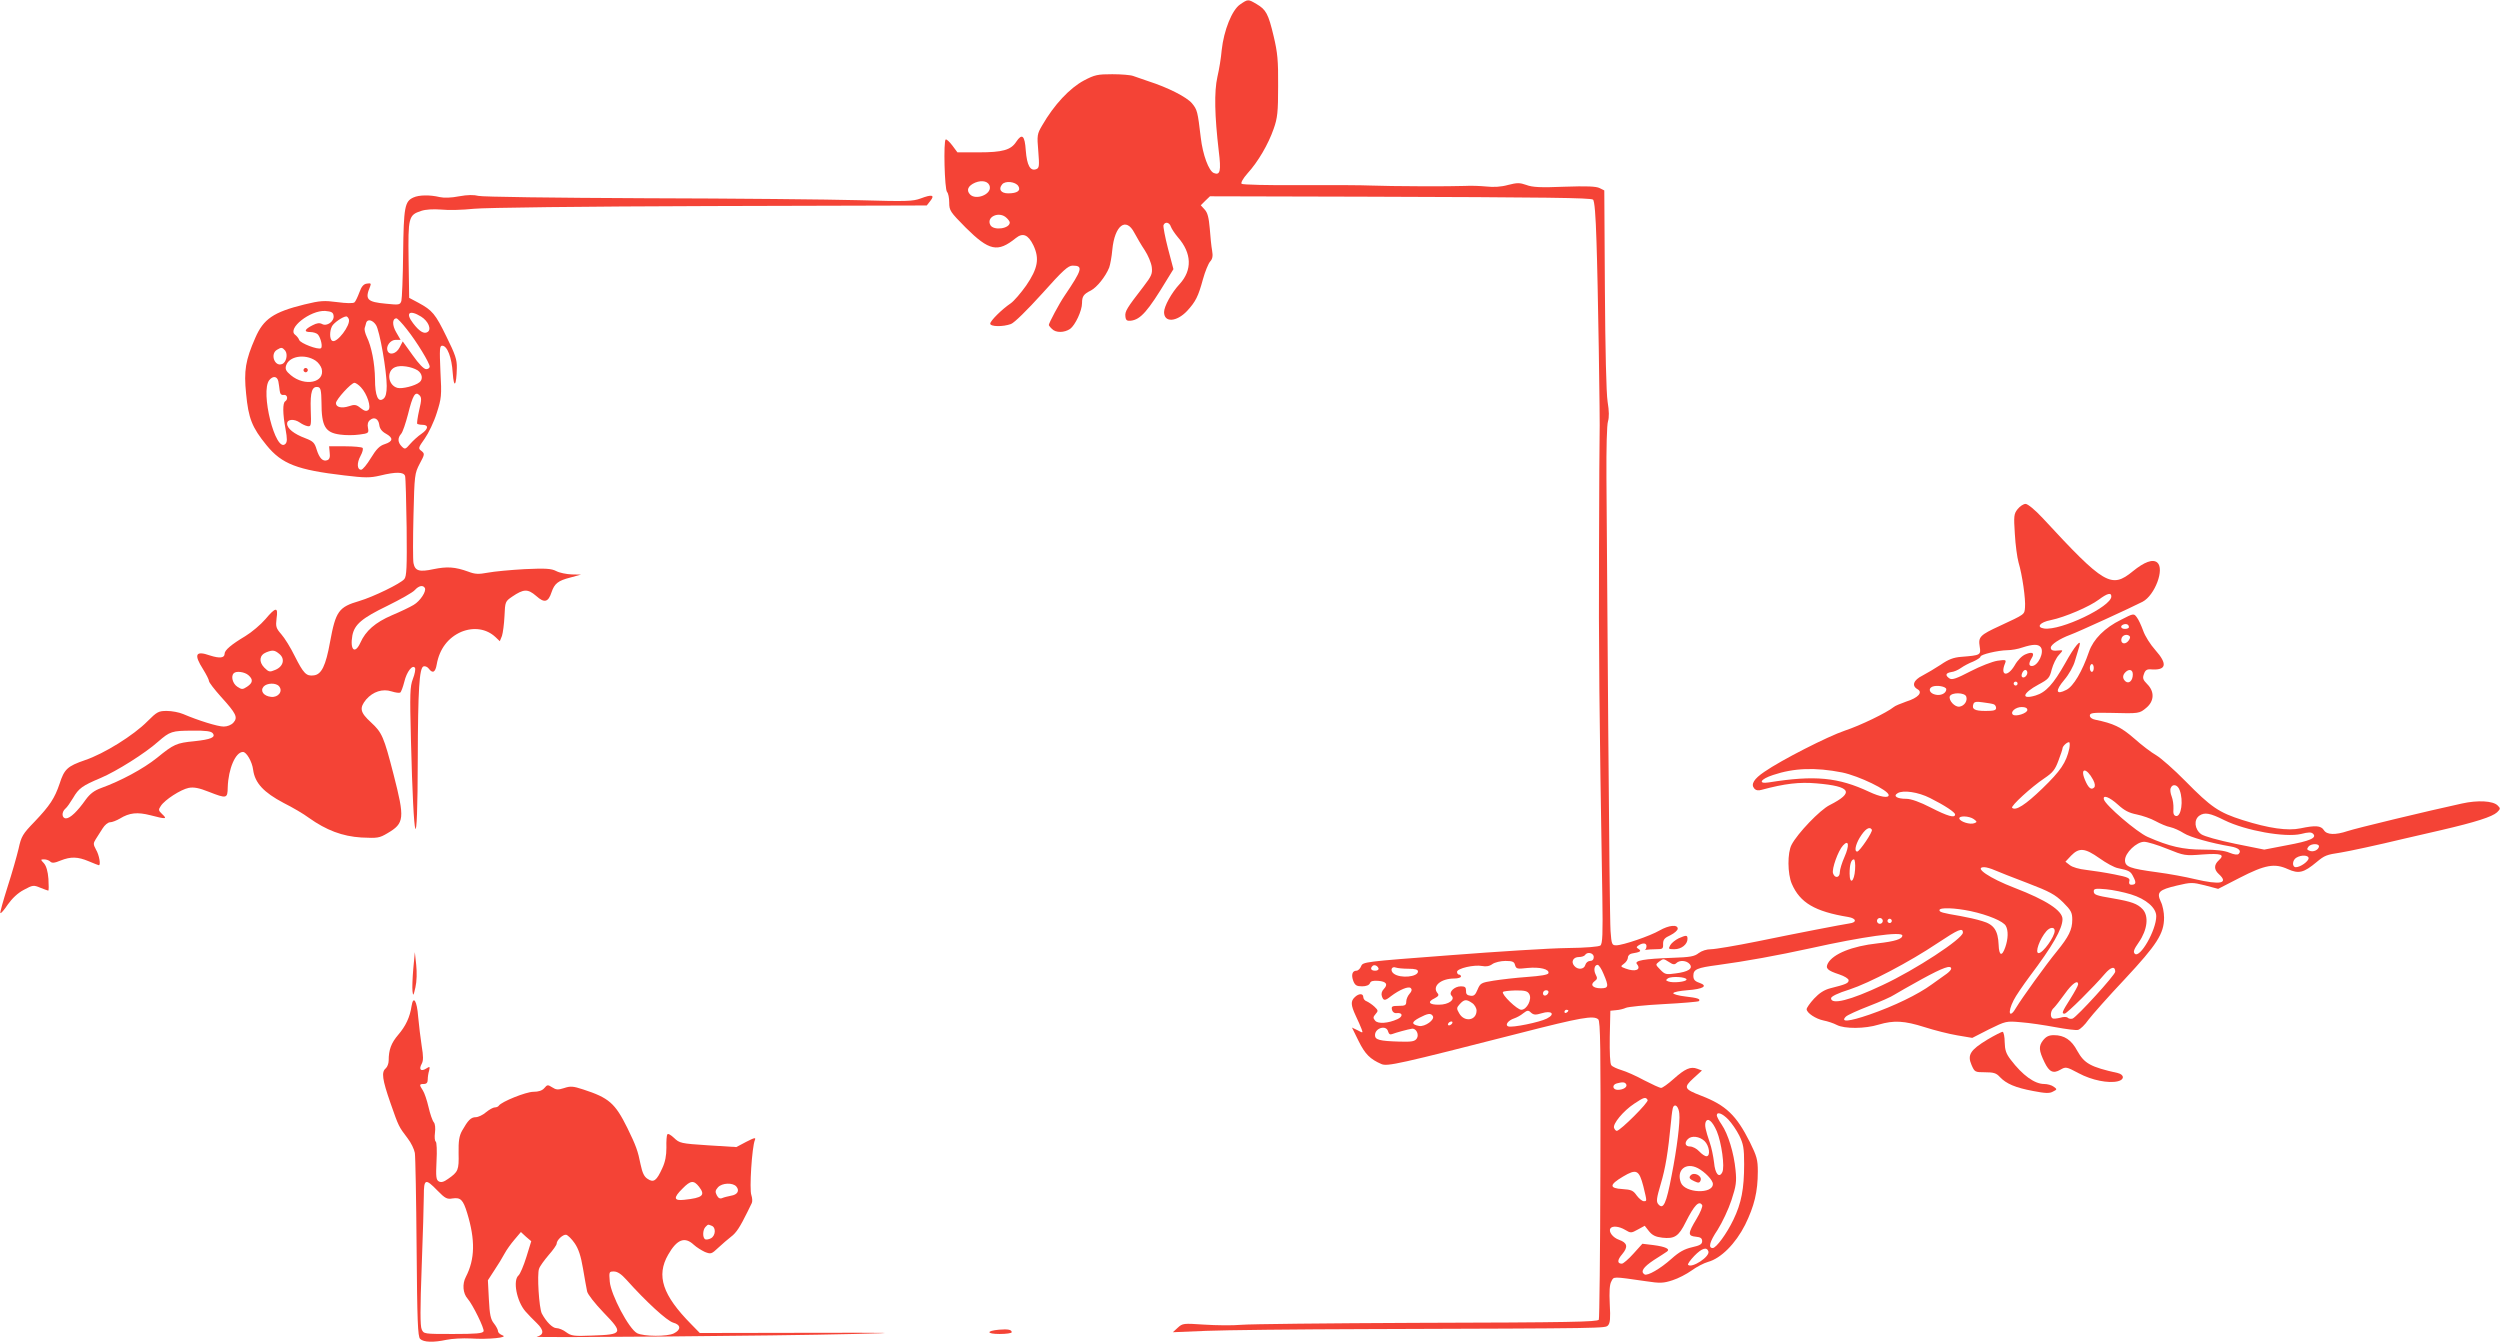
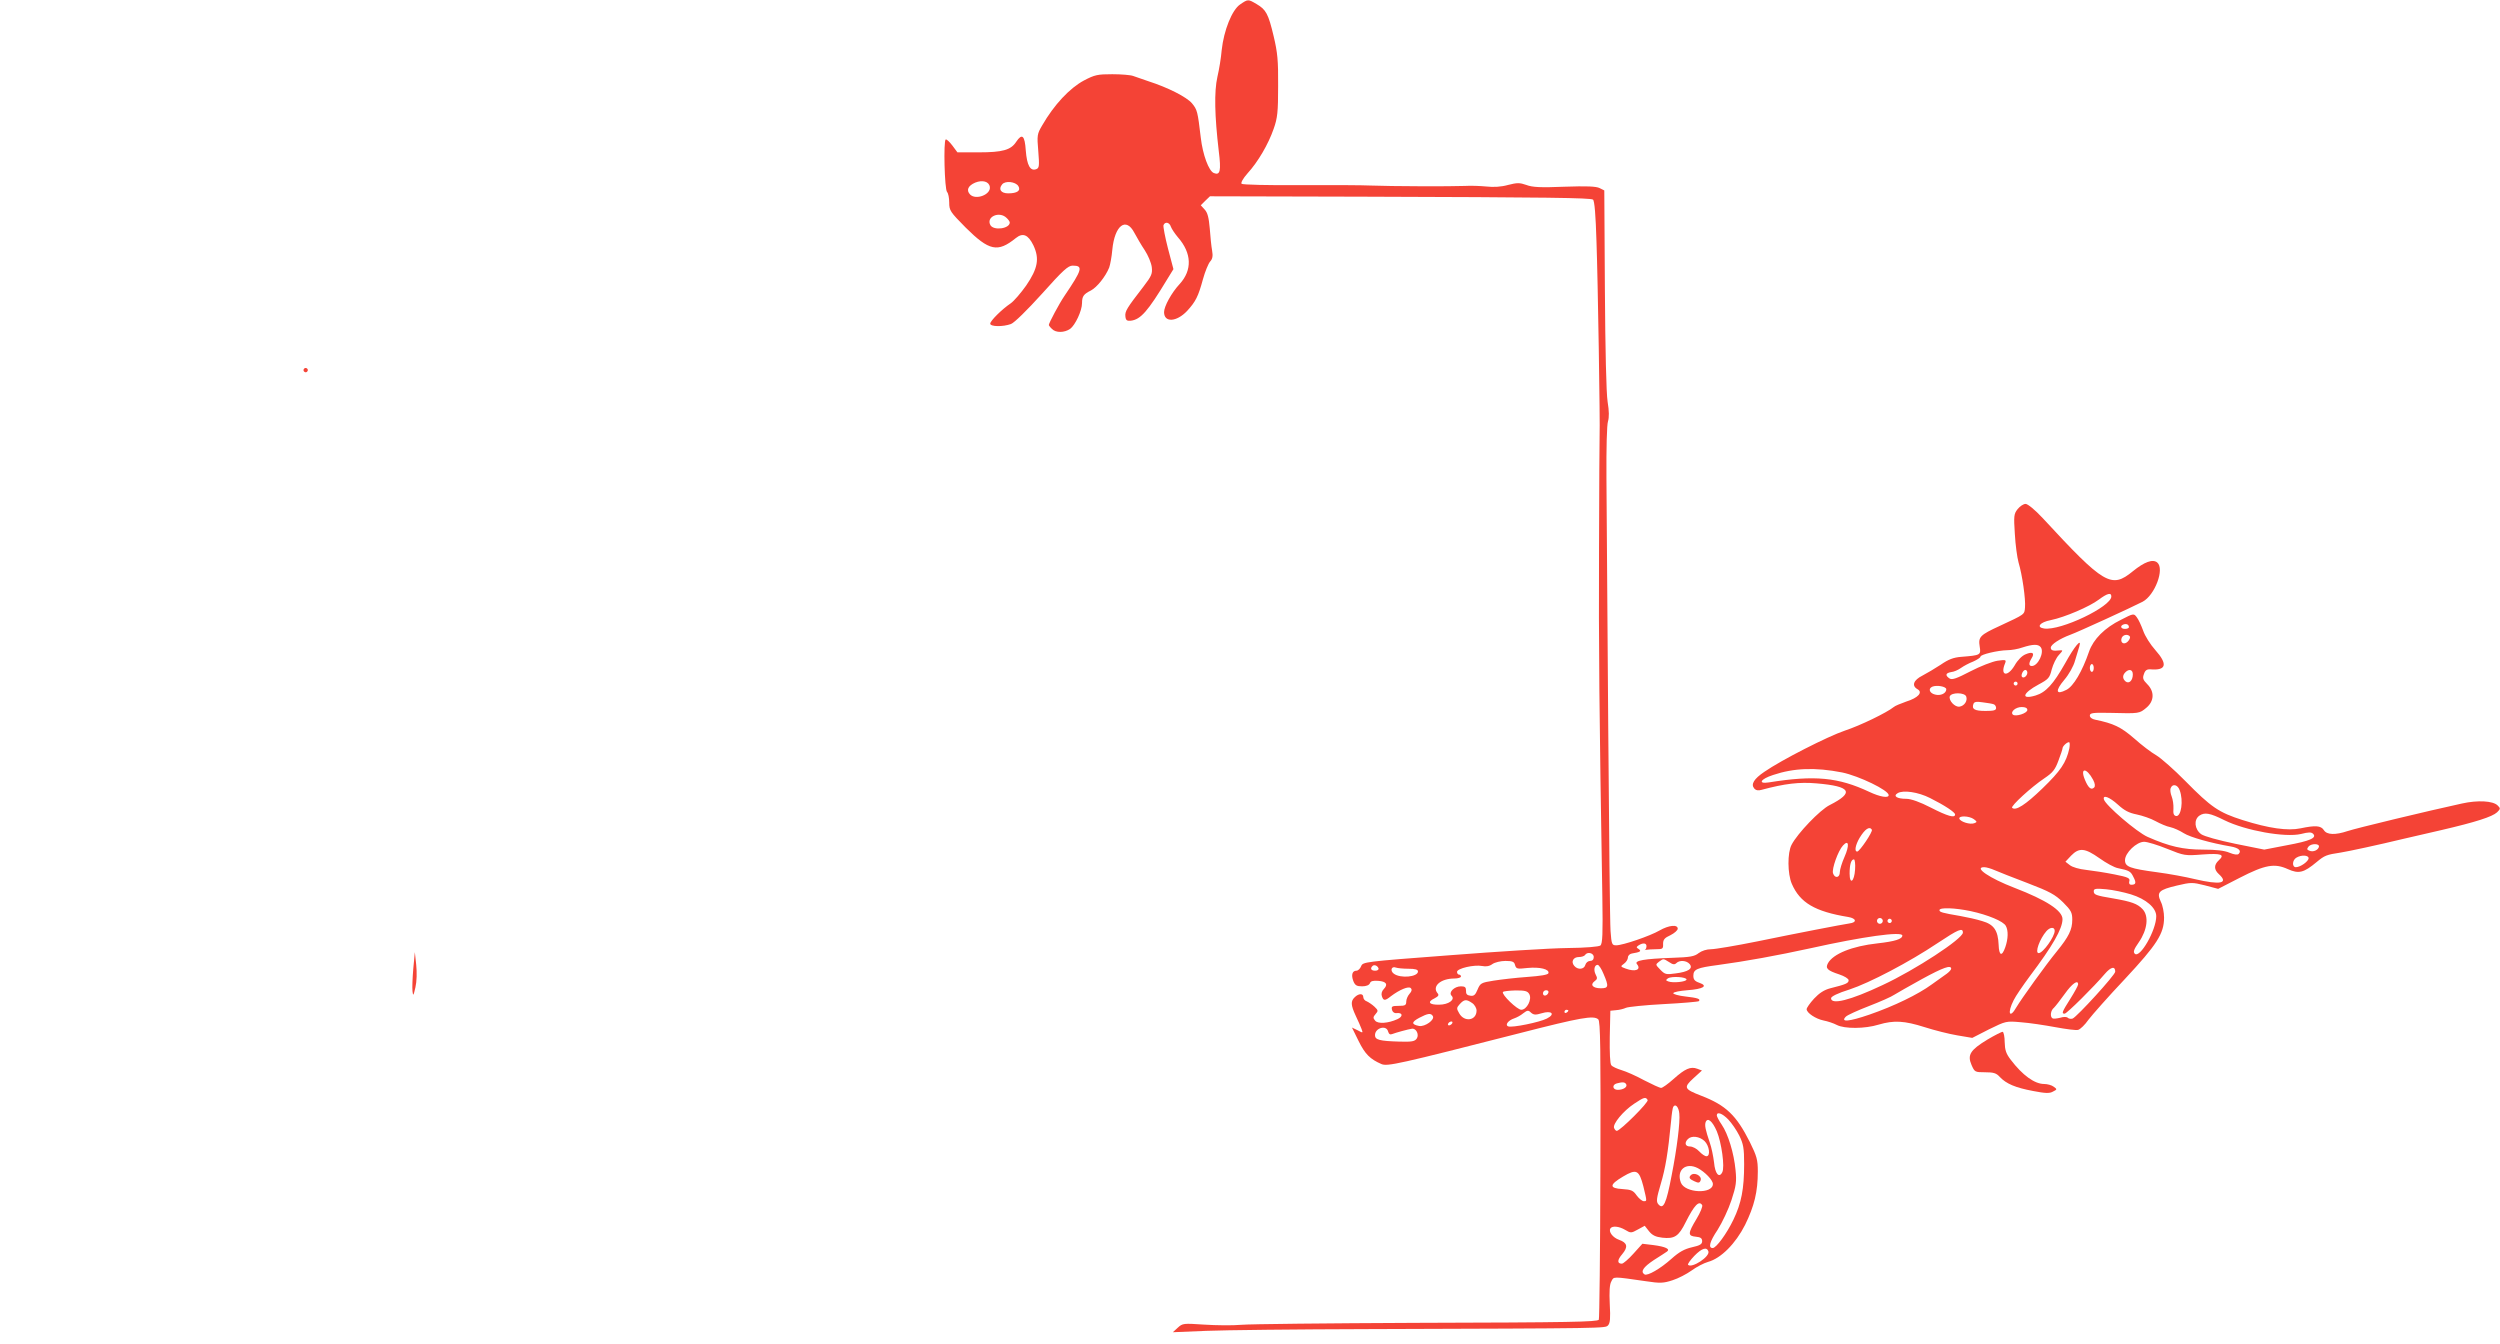
<svg xmlns="http://www.w3.org/2000/svg" version="1.0" width="1280pt" height="688pt" viewBox="0 0 1280 688" preserveAspectRatio="xMidYMid meet">
  <g transform="translate(0,688) scale(0.1,-0.1)" fill="#f44336" stroke="none">
    <path d="M6349 6857 c-41 -28 -83 -132 -94 -234 -3 -38 -13 -99 -22 -137 -17 -76 -14 -199 7 -379 13 -103 7 -126 -25 -113 -26 10 -57 94 -67 181 -16 135 -18 143 -45 176 -27 32 -123 81 -223 113 -30 10 -65 22 -78 27 -13 5 -61 9 -107 9 -75 0 -90 -3 -145 -32 -73 -39 -153 -124 -214 -230 -26 -44 -27 -51 -20 -132 6 -75 5 -86 -10 -92 -31 -12 -48 19 -54 95 -5 78 -19 90 -49 45 -27 -42 -70 -54 -191 -54 l-110 0 -26 35 c-15 20 -30 33 -34 31 -12 -7 -6 -256 7 -269 6 -6 11 -30 11 -54 0 -41 5 -48 84 -128 121 -120 164 -129 257 -54 36 29 63 18 90 -37 32 -68 23 -118 -37 -206 -27 -38 -62 -79 -79 -91 -46 -31 -105 -90 -105 -104 0 -16 65 -17 106 -2 17 6 83 71 159 155 108 121 134 144 157 144 55 0 50 -19 -42 -155 -26 -38 -80 -139 -80 -149 0 -2 7 -12 16 -20 20 -21 63 -20 93 0 26 19 61 93 61 132 0 35 8 46 46 65 30 16 74 70 93 117 5 14 13 55 16 91 12 125 70 170 113 87 13 -24 36 -64 53 -89 17 -26 33 -64 36 -86 4 -34 0 -45 -43 -101 -85 -110 -95 -126 -92 -152 2 -20 8 -24 28 -22 50 6 87 48 186 212 l32 52 -28 106 c-15 58 -25 112 -23 119 8 20 31 15 38 -8 4 -11 20 -35 36 -54 71 -81 74 -168 9 -239 -42 -45 -80 -115 -80 -144 0 -55 64 -51 118 6 44 48 57 74 81 162 11 40 28 81 37 91 12 13 15 28 10 56 -4 21 -9 72 -12 113 -5 56 -11 81 -26 97 l-20 22 23 23 24 23 780 -2 c959 -3 1167 -6 1181 -15 8 -5 14 -80 18 -215 7 -191 19 -941 16 -988 -1 -11 -2 -274 -3 -585 -2 -497 1 -830 17 -1782 3 -190 1 -240 -10 -249 -8 -6 -73 -12 -171 -13 -87 -1 -358 -18 -602 -37 -438 -33 -443 -34 -452 -56 -5 -13 -16 -23 -24 -23 -21 0 -28 -21 -16 -53 9 -22 17 -27 45 -27 21 0 36 6 40 16 4 11 16 14 43 12 41 -3 51 -18 28 -42 -10 -10 -14 -24 -10 -36 8 -25 16 -25 46 -1 45 34 91 53 102 42 7 -7 6 -16 -6 -29 -9 -10 -17 -28 -17 -40 0 -19 -6 -22 -39 -22 -34 0 -38 -3 -34 -20 3 -12 13 -19 25 -17 31 3 32 -18 3 -31 -48 -22 -100 -25 -114 -8 -12 14 -11 19 2 34 14 16 14 19 -6 38 -12 11 -30 23 -39 27 -10 3 -18 13 -18 22 0 20 -24 19 -44 -1 -21 -20 -20 -40 5 -94 12 -25 25 -55 30 -68 8 -22 8 -22 -20 -7 l-29 14 34 -69 c33 -67 59 -93 117 -118 30 -13 89 0 707 158 316 81 379 92 403 71 11 -9 13 -147 11 -772 -1 -418 -5 -763 -8 -766 -11 -11 -137 -14 -941 -16 -445 -2 -846 -6 -890 -10 -44 -4 -129 -3 -190 1 -106 7 -110 7 -135 -16 l-25 -23 170 7 c94 4 467 8 830 9 1235 4 1212 4 1228 19 11 12 13 35 9 109 -3 63 -1 101 8 116 13 26 4 26 178 1 72 -11 89 -10 135 5 29 9 73 32 98 50 26 19 63 38 84 44 66 18 141 93 190 190 47 96 65 169 65 273 0 60 -5 78 -41 151 -69 137 -122 188 -249 237 -88 34 -91 42 -40 89 l44 40 -24 9 c-34 13 -63 0 -122 -53 -28 -25 -56 -45 -63 -45 -8 0 -46 18 -87 39 -40 22 -92 45 -116 52 -23 7 -47 18 -52 25 -7 7 -9 65 -8 145 l3 134 30 3 c17 1 39 7 50 12 11 5 98 14 193 19 96 5 176 12 180 15 11 11 -6 17 -69 24 -35 4 -63 12 -62 17 2 6 34 12 72 15 82 6 108 22 62 38 -24 8 -31 17 -31 36 0 33 18 41 125 55 141 19 306 49 475 86 265 59 470 88 470 65 0 -18 -38 -30 -127 -40 -130 -14 -228 -54 -254 -102 -14 -26 -3 -37 58 -57 27 -9 48 -22 48 -30 0 -15 -14 -21 -94 -41 -31 -8 -57 -25 -83 -53 -21 -23 -38 -47 -38 -54 0 -19 47 -50 87 -58 21 -4 51 -14 68 -23 39 -20 143 -20 214 2 78 23 131 20 235 -13 50 -16 125 -35 167 -42 l77 -13 86 44 c86 42 87 43 164 36 42 -3 121 -15 175 -25 54 -10 106 -17 117 -14 11 3 35 26 53 52 19 25 102 119 186 208 165 177 201 233 201 315 0 26 -7 63 -17 82 -22 48 -10 60 83 82 72 17 79 17 143 1 l68 -18 109 56 c132 68 180 76 248 45 56 -25 81 -19 148 37 40 33 49 37 123 48 38 6 192 39 320 70 33 8 121 28 195 45 176 41 260 68 285 91 18 18 18 20 3 35 -24 24 -102 28 -183 10 -175 -38 -544 -127 -585 -141 -63 -21 -107 -20 -122 5 -15 23 -43 25 -119 9 -66 -14 -163 0 -296 42 -123 39 -162 66 -293 199 -58 59 -125 118 -150 133 -25 14 -76 53 -114 87 -67 58 -105 76 -198 95 -17 3 -28 12 -28 21 0 14 15 16 108 14 146 -4 146 -3 181 26 41 34 43 83 5 121 -22 22 -25 31 -17 52 6 19 15 25 33 24 82 -7 90 26 25 99 -25 28 -53 72 -62 99 -10 27 -24 58 -33 69 -15 20 -16 20 -80 -13 -84 -41 -142 -100 -164 -163 -35 -102 -80 -178 -116 -196 -54 -28 -59 -6 -11 51 24 28 48 71 55 98 8 26 18 59 22 73 14 47 -24 2 -73 -87 -60 -106 -98 -148 -151 -164 -77 -23 -67 12 15 56 52 28 57 34 68 78 7 26 23 59 36 73 22 24 23 26 4 24 -34 -4 -45 0 -45 14 0 16 46 46 100 66 39 14 314 140 370 169 63 33 114 169 75 201 -23 19 -66 3 -125 -45 -110 -90 -146 -69 -462 273 -39 42 -76 72 -87 72 -11 0 -29 -12 -41 -27 -19 -24 -20 -35 -14 -127 3 -56 12 -121 19 -146 19 -63 37 -189 33 -230 -3 -37 1 -34 -130 -95 -100 -46 -110 -56 -102 -105 7 -44 5 -45 -94 -53 -40 -3 -66 -13 -105 -40 -29 -19 -71 -44 -94 -56 -46 -23 -57 -52 -25 -70 28 -16 3 -44 -58 -63 -28 -10 -58 -22 -64 -28 -36 -29 -172 -95 -251 -121 -86 -29 -324 -150 -412 -211 -53 -36 -69 -63 -52 -84 9 -11 21 -13 38 -8 119 32 194 41 283 33 175 -15 194 -46 66 -111 -49 -24 -165 -145 -195 -203 -22 -41 -21 -149 1 -200 42 -97 118 -142 289 -170 42 -7 46 -28 6 -33 -40 -6 -263 -49 -472 -92 -109 -22 -216 -40 -236 -40 -23 0 -48 -8 -64 -20 -21 -17 -44 -21 -134 -24 -144 -5 -197 -14 -182 -32 24 -29 -8 -42 -58 -23 -27 10 -27 11 -8 25 11 8 20 22 20 32 0 9 9 18 20 20 43 7 51 12 35 23 -13 8 -13 10 0 19 22 14 40 12 40 -4 0 -8 -3 -16 -7 -19 -5 -2 -2 -2 5 0 8 1 30 3 51 3 34 0 37 2 36 27 0 22 7 31 38 45 20 10 37 25 37 33 0 23 -46 18 -93 -9 -48 -28 -188 -76 -222 -76 -22 0 -24 5 -29 73 -3 39 -8 517 -12 1062 -4 545 -8 1109 -9 1255 -1 156 2 276 8 293 6 20 6 52 -2 100 -7 45 -12 266 -14 577 l-3 505 -24 12 c-18 9 -66 11 -180 7 -121 -5 -164 -3 -195 9 -34 12 -47 12 -94 0 -35 -10 -75 -12 -110 -8 -31 3 -81 5 -111 3 -71 -3 -383 -2 -480 2 -41 2 -205 3 -365 2 -159 -1 -293 2 -298 7 -5 5 7 27 30 53 54 59 107 150 134 228 20 56 23 87 23 220 1 130 -3 171 -23 255 -27 114 -39 136 -87 164 -44 26 -44 26 -85 -2z m-1281 -934 c6 -39 -71 -69 -101 -39 -21 22 -11 45 26 61 37 15 71 6 75 -22z m146 4 c14 -23 -6 -37 -52 -37 -37 0 -52 21 -31 46 16 20 69 14 83 -9z m-60 -163 c9 -8 16 -19 16 -23 0 -32 -82 -43 -99 -14 -24 43 46 74 83 37z m5656 -1938 c0 -52 -259 -176 -344 -164 -42 6 -23 32 34 43 73 15 198 69 246 105 43 32 64 38 64 16z m90 -157 c0 -5 -9 -9 -20 -9 -22 0 -27 16 -7 23 15 5 27 -1 27 -14z m5 -48 c3 -5 -2 -17 -11 -26 -19 -19 -40 -6 -31 19 7 17 32 21 42 7z m-457 -54 c21 -25 -13 -97 -45 -97 -16 0 -17 14 -1 40 17 27 4 35 -31 20 -18 -7 -41 -30 -56 -57 -37 -62 -76 -53 -49 11 7 18 4 19 -39 13 -26 -4 -88 -28 -138 -54 -71 -37 -94 -45 -107 -37 -24 16 -21 28 8 33 14 1 36 11 50 21 14 10 42 25 63 33 20 9 37 20 37 25 0 11 88 32 138 33 20 0 55 6 77 14 53 17 80 18 93 2z m272 -107 c0 -11 -4 -20 -10 -20 -5 0 -10 9 -10 20 0 11 5 20 10 20 6 0 10 -9 10 -20z m-340 -24 c0 -16 -18 -31 -27 -22 -8 8 5 36 17 36 5 0 10 -6 10 -14z m540 -9 c0 -31 -19 -50 -37 -36 -16 14 -17 31 -1 47 19 19 38 14 38 -11z m-590 -47 c0 -5 -4 -10 -10 -10 -5 0 -10 5 -10 10 0 6 5 10 10 10 6 0 10 -4 10 -10z m-365 -29 c0 -21 -29 -35 -58 -27 -28 7 -36 30 -14 40 23 10 72 1 72 -13z m102 -37 c8 -22 -9 -48 -34 -52 -24 -4 -57 32 -50 53 9 21 76 20 84 -1z m141 -40 c6 -2 12 -10 12 -19 0 -12 -12 -15 -54 -15 -56 0 -72 9 -62 36 4 11 16 13 48 8 24 -3 49 -7 56 -10z m172 -29 c0 -17 -60 -36 -74 -24 -15 14 14 39 45 39 19 0 29 -5 29 -15z m215 -197 c-16 -73 -45 -115 -138 -205 -87 -84 -137 -116 -155 -99 -8 9 99 107 165 151 43 29 55 44 72 90 12 31 21 59 21 63 0 11 22 32 33 32 5 0 5 -14 2 -32z m-1163 -123 c86 -18 238 -91 238 -116 0 -17 -45 -9 -100 17 -158 74 -278 86 -514 48 -57 -9 -43 17 22 38 107 36 216 40 354 13z m1285 -38 c10 -19 11 -33 5 -39 -15 -15 -30 -2 -47 39 -27 64 8 64 42 0z m443 -53 c20 -53 8 -137 -19 -132 -12 3 -15 13 -13 38 1 19 -3 47 -9 62 -6 15 -9 34 -5 43 9 24 36 18 46 -11z m-1278 -40 c76 -38 128 -73 128 -84 0 -20 -38 -9 -124 35 -56 29 -102 45 -125 45 -49 0 -70 14 -45 29 28 17 105 6 166 -25z m962 -34 c33 -30 56 -42 96 -50 29 -6 73 -21 96 -34 24 -13 58 -28 76 -31 18 -4 49 -18 69 -31 33 -21 141 -51 241 -68 40 -7 56 -22 40 -38 -6 -6 -22 -4 -47 6 -25 11 -69 16 -135 16 -103 0 -173 16 -284 65 -55 24 -217 163 -224 192 -7 26 29 12 72 -27z m546 -80 c108 -53 310 -89 391 -70 39 10 53 10 62 1 21 -21 -16 -37 -136 -59 l-114 -22 -149 30 c-86 18 -159 38 -174 49 -34 25 -39 74 -9 95 27 18 53 14 129 -24z m-1284 6 c17 -13 18 -15 2 -21 -21 -8 -70 7 -76 23 -5 17 50 15 74 -2z m-522 -54 c6 -10 -63 -112 -75 -112 -16 0 -9 34 12 70 28 46 51 61 63 42z m-140 -139 c-13 -29 -24 -65 -24 -78 0 -30 -26 -34 -35 -6 -7 22 26 115 51 142 30 33 34 1 8 -58z m1652 41 c87 -35 91 -36 180 -29 98 7 117 0 84 -30 -25 -23 -25 -47 0 -70 53 -48 9 -57 -123 -26 -45 11 -131 27 -192 35 -141 19 -165 28 -165 62 0 37 59 94 98 94 16 0 69 -16 118 -36z m777 11 c-3 -17 -29 -29 -48 -21 -14 5 -15 9 -5 22 14 16 56 16 53 -1z m-1124 -59 c35 -25 77 -48 95 -51 58 -12 65 -16 79 -45 16 -30 13 -40 -11 -40 -9 0 -13 7 -10 18 5 16 -6 21 -76 35 -45 9 -109 19 -144 23 -37 4 -72 14 -85 25 l-22 17 29 31 c41 42 70 40 145 -13z m1071 0 c0 -16 -42 -46 -65 -46 -21 0 -19 37 3 49 25 15 62 13 62 -3z m-2322 -58 c-4 -63 -28 -80 -28 -20 0 46 8 72 22 72 5 0 8 -23 6 -52z m714 -3 c18 -8 94 -38 168 -66 115 -44 142 -59 183 -99 41 -41 47 -52 47 -89 0 -51 -18 -87 -79 -162 -56 -68 -180 -241 -207 -286 -35 -62 -48 -30 -14 36 10 21 48 76 82 122 117 155 168 244 168 293 0 44 -84 98 -245 160 -128 49 -212 106 -156 106 11 0 35 -7 53 -15z m698 -124 c78 -24 130 -69 130 -112 0 -72 -84 -218 -110 -192 -9 9 -5 22 21 59 44 64 52 134 19 169 -26 28 -58 39 -150 55 -90 15 -100 19 -100 37 0 13 10 15 63 10 34 -3 91 -15 127 -26z m-820 -86 c88 -19 168 -52 180 -76 13 -23 12 -66 -3 -109 -17 -49 -32 -44 -34 12 -3 74 -24 105 -84 122 -28 9 -78 20 -112 26 -94 16 -107 20 -107 30 0 15 79 12 160 -5z m-450 -50 c0 -8 -7 -15 -15 -15 -8 0 -15 7 -15 15 0 8 7 15 15 15 8 0 15 -7 15 -15z m44 -6 c-3 -5 -10 -7 -15 -3 -5 3 -7 10 -3 15 3 5 10 7 15 3 5 -3 7 -10 3 -15z m836 -45 c0 -30 -60 -114 -82 -114 -21 0 5 73 40 113 19 21 42 22 42 1z m-470 -9 c0 -31 -244 -191 -412 -269 -165 -78 -263 -102 -263 -67 0 9 34 26 95 45 101 33 307 141 450 237 107 71 130 81 130 54z m-1890 -125 c0 -13 -7 -20 -19 -20 -10 0 -21 -9 -24 -20 -6 -24 -39 -27 -57 -5 -18 21 -5 45 24 45 14 0 28 5 31 10 12 19 45 11 45 -10z m386 -26 c19 -13 28 -14 37 -5 16 16 52 14 68 -5 19 -23 -7 -40 -73 -48 -47 -7 -54 -5 -77 19 -25 26 -26 26 -7 41 24 17 21 17 52 -2z m-789 -15 c6 -20 11 -21 64 -15 63 6 113 -6 107 -27 -3 -8 -40 -14 -109 -19 -57 -4 -134 -13 -172 -19 -64 -10 -68 -13 -82 -46 -11 -27 -19 -34 -37 -31 -17 2 -23 9 -22 26 0 17 -5 22 -26 22 -34 0 -65 -31 -48 -48 20 -20 -15 -46 -64 -46 -51 -1 -62 14 -24 32 21 11 25 17 16 27 -29 35 16 75 86 75 19 0 34 5 34 10 0 6 -4 10 -10 10 -5 0 -10 6 -10 14 0 18 88 38 129 30 19 -4 38 -1 52 10 13 9 43 16 67 16 36 0 45 -4 49 -21z m-699 -17 c2 -7 -6 -12 -17 -12 -21 0 -27 11 -14 24 9 9 26 2 31 -12z m1152 -28 c28 -65 26 -74 -14 -74 -41 0 -56 18 -32 36 14 10 16 16 6 34 -12 23 -7 50 10 50 6 0 20 -21 30 -46z m-999 26 c35 0 49 -4 49 -14 0 -28 -90 -37 -124 -11 -20 15 -12 40 11 31 8 -3 37 -6 64 -6z m2779 0 c0 -5 -10 -16 -22 -25 -13 -9 -47 -34 -77 -55 -71 -52 -193 -111 -320 -155 -105 -36 -150 -40 -120 -10 8 8 61 32 118 54 57 22 116 48 130 58 14 9 78 45 141 80 110 60 150 74 150 53z m840 -15 c0 -17 -196 -231 -218 -240 -9 -3 -20 -1 -25 4 -5 5 -21 6 -39 0 -17 -4 -35 -6 -39 -3 -14 8 -10 41 7 54 8 8 33 40 56 72 37 52 68 74 68 48 0 -6 -18 -39 -40 -74 -43 -68 -46 -76 -29 -76 11 0 150 138 206 204 31 36 53 41 53 11z m-2195 -40 c0 -12 -70 -19 -93 -10 -14 5 -14 7 -2 16 19 12 95 7 95 -6z m-805 -75 c15 -27 -13 -80 -41 -80 -21 0 -102 78 -94 91 3 4 32 7 65 8 49 0 61 -3 70 -19z m98 8 c-6 -18 -28 -21 -28 -4 0 9 7 16 16 16 9 0 14 -5 12 -12z m-390 -54 c12 -8 22 -26 22 -38 0 -52 -63 -61 -89 -14 -14 24 -14 28 3 47 23 25 34 26 64 5z m355 -52 c52 16 72 -4 27 -27 -37 -19 -178 -48 -198 -40 -18 7 0 31 31 41 12 4 33 15 46 26 21 16 26 17 40 3 14 -12 24 -12 54 -3z m137 14 c0 -3 -4 -8 -10 -11 -5 -3 -10 -1 -10 4 0 6 5 11 10 11 6 0 10 -2 10 -4z m-694 -28 c12 -19 -40 -56 -70 -51 -41 8 -40 20 1 42 44 23 59 25 69 9z m99 -38 c-3 -5 -11 -10 -16 -10 -6 0 -7 5 -4 10 3 6 11 10 16 10 6 0 7 -4 4 -10z m-328 -41 c4 -14 11 -18 22 -13 18 7 80 24 100 27 22 3 38 -30 25 -50 -10 -15 -25 -18 -90 -16 -101 3 -124 9 -124 33 0 37 58 54 67 19z m1219 -270 c8 -14 -14 -29 -43 -29 -27 0 -31 26 -5 33 30 8 41 7 48 -4z m110 -81 c7 -11 -141 -158 -158 -158 -5 0 -11 7 -14 15 -8 20 47 87 103 124 51 34 59 36 69 19z m162 -69 c5 -42 -12 -179 -39 -316 -28 -148 -43 -179 -69 -148 -11 13 -8 32 13 103 24 81 37 157 53 322 3 36 8 69 11 73 11 18 28 -1 31 -34z m251 -31 c17 -18 42 -54 56 -82 21 -43 25 -64 25 -146 0 -127 -14 -200 -55 -285 -34 -71 -88 -145 -106 -145 -24 0 -16 32 25 93 24 38 56 106 71 152 24 73 27 95 21 154 -8 86 -38 185 -71 233 -14 20 -25 42 -25 47 0 21 28 11 59 -21z m-59 -60 c24 -57 42 -184 28 -210 -16 -32 -37 -8 -42 50 -4 32 -13 77 -22 102 -22 65 -27 88 -21 105 10 25 34 6 57 -47z m-63 -50 c25 -24 32 -78 10 -78 -8 0 -24 11 -37 25 -13 14 -34 25 -47 25 -25 0 -30 19 -11 38 19 19 59 14 85 -10z m-34 -139 c36 -19 77 -61 77 -81 0 -53 -143 -47 -164 7 -24 64 25 106 87 74z m-279 -93 c19 -79 19 -76 2 -76 -8 0 -24 13 -36 29 -18 26 -28 30 -73 33 -69 4 -68 22 3 64 69 41 82 34 104 -50z m301 -96 c4 -6 -9 -38 -29 -71 -45 -75 -45 -87 -3 -91 24 -2 32 -8 32 -23 0 -15 -11 -22 -52 -31 -39 -9 -66 -24 -105 -59 -57 -51 -123 -89 -138 -80 -22 14 -7 37 47 73 32 20 62 40 68 44 18 13 -8 25 -68 33 l-58 7 -46 -51 c-25 -28 -52 -51 -59 -51 -25 0 -24 19 2 49 31 37 26 58 -16 73 -32 11 -55 41 -45 58 9 15 44 12 76 -7 28 -17 31 -17 65 2 l35 19 22 -28 c17 -21 34 -29 68 -33 63 -7 84 7 120 80 44 87 68 112 84 87z m32 -237 c9 -27 -85 -88 -104 -69 -4 3 11 24 32 46 39 40 64 47 72 23z" />
    <path d="M8657 863 c-12 -12 -7 -20 18 -31 21 -10 27 -9 32 4 9 23 -32 45 -50 27z" />
-     <path d="M2351 5875 c-40 -8 -78 -9 -100 -4 -50 12 -106 11 -134 -2 -45 -20 -50 -49 -53 -287 -1 -122 -6 -232 -9 -243 -7 -20 -11 -21 -79 -14 -97 9 -109 22 -81 88 6 16 4 18 -16 15 -17 -2 -28 -14 -39 -45 -9 -24 -20 -47 -25 -51 -6 -6 -43 -5 -87 1 -69 9 -88 8 -170 -12 -158 -39 -209 -74 -251 -171 -50 -114 -59 -168 -47 -285 12 -127 30 -173 105 -265 78 -96 158 -126 397 -154 108 -13 132 -13 184 -1 82 20 121 19 128 -2 3 -10 6 -129 8 -264 2 -205 0 -250 -12 -264 -19 -23 -159 -91 -230 -112 -106 -31 -121 -52 -150 -209 -22 -123 -44 -168 -84 -172 -38 -5 -52 10 -97 99 -21 43 -52 93 -69 112 -27 31 -29 39 -24 81 9 60 -4 59 -57 -4 -24 -28 -70 -67 -103 -87 -72 -43 -106 -72 -106 -90 0 -22 -25 -25 -75 -9 -74 26 -84 6 -35 -71 16 -26 30 -53 30 -60 0 -7 28 -43 61 -80 79 -87 88 -106 64 -133 -11 -12 -31 -20 -50 -20 -30 0 -130 31 -207 64 -21 9 -58 16 -84 16 -42 0 -50 -4 -99 -53 -71 -72 -222 -166 -320 -199 -90 -31 -106 -46 -130 -121 -25 -74 -50 -112 -127 -193 -63 -65 -69 -76 -83 -140 -9 -38 -34 -126 -57 -197 -22 -70 -39 -130 -36 -132 3 -3 20 17 38 44 22 31 51 59 82 75 46 25 50 25 84 11 20 -8 39 -15 41 -15 3 0 3 27 1 60 -3 39 -11 66 -23 80 -18 19 -18 20 1 20 11 0 25 -5 31 -11 9 -9 22 -8 53 5 53 21 88 20 145 -4 26 -11 49 -20 51 -20 11 0 2 52 -14 79 -15 28 -15 33 -2 54 8 13 24 38 35 55 11 18 28 32 39 32 10 0 33 9 50 19 49 30 89 34 156 17 80 -21 88 -20 61 5 -20 19 -21 23 -8 42 20 32 103 85 143 93 26 5 53 0 103 -20 92 -36 96 -35 97 23 3 95 40 181 78 181 18 0 47 -50 52 -91 9 -68 54 -116 156 -170 46 -23 104 -57 129 -76 90 -64 172 -95 269 -101 83 -4 92 -3 134 22 87 51 89 75 31 301 -50 194 -59 214 -115 266 -57 52 -61 74 -25 118 35 40 84 56 130 41 19 -6 39 -9 44 -6 5 3 14 28 21 55 12 52 43 91 55 71 3 -6 -1 -31 -11 -56 -15 -40 -16 -73 -10 -312 14 -562 34 -617 35 -97 1 356 8 464 29 473 8 3 20 -2 27 -11 20 -27 34 -20 41 21 14 80 59 138 126 167 64 26 129 16 175 -27 l22 -21 11 27 c5 15 11 61 13 102 3 73 4 75 39 99 59 40 80 41 123 4 42 -38 62 -33 79 19 15 44 33 59 96 75 l55 15 -48 1 c-26 1 -62 8 -79 17 -25 13 -53 15 -162 10 -72 -4 -157 -12 -188 -18 -48 -9 -66 -8 -100 5 -69 25 -109 27 -178 13 -74 -16 -95 -9 -103 31 -3 15 -3 125 0 243 5 209 6 216 32 266 26 48 26 51 9 65 -18 13 -17 16 17 64 19 27 47 85 61 130 24 75 26 88 19 213 -5 115 -4 132 9 132 26 0 49 -60 54 -140 6 -83 19 -66 21 26 1 43 -8 69 -53 160 -57 117 -72 135 -144 174 l-47 25 -3 194 c-3 218 0 230 64 251 23 8 62 10 103 7 36 -4 111 -2 166 4 59 6 560 12 1210 14 l1110 3 18 23 c25 31 9 35 -49 13 -41 -15 -71 -16 -317 -9 -150 4 -641 9 -1092 10 -470 2 -835 7 -855 12 -23 6 -56 6 -99 -2z m-643 -612 c4 -28 -34 -56 -59 -42 -13 7 -27 5 -48 -6 -42 -21 -47 -35 -13 -35 16 0 34 -6 40 -13 15 -18 25 -64 15 -70 -15 -9 -104 25 -111 42 -3 9 -13 21 -21 27 -42 32 77 126 154 122 32 -3 41 -7 43 -25z m448 -4 c37 -23 55 -66 33 -79 -18 -12 -43 4 -74 45 -41 53 -19 71 41 34z m-370 -13 c11 -30 -62 -126 -85 -111 -14 8 -14 50 -1 75 10 18 55 49 73 50 4 0 10 -6 13 -14z m297 -52 c51 -64 117 -173 117 -191 0 -7 -8 -13 -18 -13 -12 0 -38 27 -69 71 l-51 71 -16 -31 c-17 -33 -52 -42 -62 -17 -9 24 15 56 42 56 l25 0 -22 38 c-22 37 -21 72 1 72 5 0 29 -25 53 -56z m-158 22 c19 -28 55 -236 55 -312 0 -35 -5 -56 -16 -65 -28 -23 -44 14 -44 100 -1 81 -18 167 -42 216 -8 17 -13 37 -11 45 3 8 6 21 8 28 7 20 33 14 50 -12z m-465 -131 c15 -19 6 -61 -16 -69 -38 -15 -62 52 -26 73 23 14 27 13 42 -4z m155 -51 c14 -9 28 -28 32 -42 18 -71 -86 -93 -158 -33 -25 21 -30 31 -24 50 15 47 95 61 150 25z m523 -50 c24 -16 29 -46 10 -61 -23 -19 -89 -35 -113 -29 -49 13 -58 87 -12 106 27 12 84 3 115 -16z m-713 -56 c2 -13 6 -34 7 -48 2 -17 8 -24 21 -22 18 3 24 -22 7 -33 -13 -8 -13 -63 2 -142 9 -50 9 -66 -1 -76 -50 -49 -130 269 -82 327 19 23 40 20 46 -6z m423 -31 c32 -34 54 -103 38 -116 -10 -8 -20 -6 -40 10 -22 18 -31 19 -60 9 -37 -12 -66 -5 -66 16 0 18 78 104 95 104 6 0 21 -10 33 -23z m-202 -77 c0 -123 19 -155 95 -165 27 -4 71 -4 99 0 47 6 49 8 44 34 -4 18 0 32 10 40 22 19 44 7 48 -25 2 -18 13 -33 33 -44 40 -22 38 -40 -5 -54 -26 -8 -43 -25 -71 -71 -20 -33 -42 -60 -50 -60 -21 0 -23 34 -3 71 10 18 15 37 10 41 -4 4 -44 8 -89 8 l-82 0 3 -33 c3 -22 -1 -34 -12 -38 -23 -9 -41 10 -55 55 -10 34 -18 42 -57 57 -59 22 -94 50 -94 75 0 23 36 26 66 5 11 -8 28 -16 39 -18 18 -3 19 3 16 85 -3 92 7 121 38 115 13 -3 16 -18 17 -78z m500 -41 c-8 -35 -12 -66 -10 -69 3 -2 15 -5 26 -5 34 0 32 -21 -4 -46 -18 -12 -44 -36 -58 -52 -24 -28 -27 -29 -43 -13 -21 21 -22 44 -3 65 8 9 23 54 35 100 24 97 37 119 58 98 12 -12 12 -23 -1 -78z m29 -909 c10 -16 -23 -67 -57 -87 -18 -11 -68 -35 -111 -53 -86 -37 -135 -80 -162 -141 -28 -61 -54 -37 -41 37 11 57 49 89 179 152 67 33 131 69 141 81 20 22 41 27 51 11z m-745 -338 c31 -25 21 -65 -21 -82 -28 -12 -33 -11 -56 12 -29 30 -25 64 10 78 33 13 43 12 67 -8z m-158 -109 c25 -22 23 -39 -7 -59 -23 -15 -27 -15 -50 0 -24 16 -34 54 -18 69 12 13 56 7 75 -10z m157 -57 c21 -25 -4 -58 -41 -54 -38 4 -57 30 -39 52 17 20 65 21 80 2z m-340 -240 c17 -21 -9 -32 -94 -41 -92 -9 -105 -15 -191 -85 -71 -57 -187 -119 -287 -155 -35 -13 -56 -29 -78 -59 -43 -61 -80 -96 -101 -96 -22 0 -24 32 -3 50 8 6 25 31 39 54 29 50 47 63 142 103 80 34 227 126 294 186 60 52 70 56 176 56 68 1 95 -3 103 -13z" />
    <path d="M1556 4991 c-4 -5 -2 -12 3 -15 5 -4 12 -2 15 3 4 5 2 12 -3 15 -5 4 -12 2 -15 -3z" />
-     <path d="M8595 2076 c-16 -8 -36 -23 -43 -35 -11 -20 -10 -21 21 -21 36 0 67 25 67 53 0 20 -6 20 -45 3z" />
    <path d="M2116 1920 c-4 -47 -6 -98 -4 -115 3 -27 5 -24 15 20 7 30 8 76 4 115 l-7 65 -8 -85z" />
-     <path d="M2107 1728 c-8 -55 -30 -102 -68 -146 -36 -42 -49 -77 -49 -132 0 -15 -7 -33 -15 -40 -23 -19 -18 -56 24 -177 43 -123 42 -120 88 -181 18 -23 34 -57 37 -75 3 -17 7 -236 9 -485 3 -375 6 -455 18 -467 18 -18 69 -19 134 -5 28 6 84 9 125 7 92 -6 196 5 163 16 -13 5 -23 14 -23 21 0 7 -9 25 -21 40 -17 21 -22 45 -26 124 l-5 97 33 51 c19 28 42 66 52 85 10 19 33 51 51 72 l33 39 26 -24 27 -23 -25 -81 c-14 -45 -32 -87 -40 -94 -30 -25 -10 -132 35 -184 14 -16 40 -43 59 -61 37 -36 37 -60 -1 -69 -29 -6 1228 4 1622 14 256 6 223 7 -246 6 l-541 -1 -44 45 c-147 149 -180 248 -118 356 45 79 85 94 131 51 14 -13 40 -29 57 -37 31 -12 34 -11 69 22 20 19 50 44 65 56 27 20 46 50 84 127 8 17 18 37 22 45 4 8 3 26 -2 41 -11 28 3 247 18 282 6 14 -1 13 -44 -9 l-51 -27 -145 9 c-139 9 -146 11 -174 38 -16 15 -31 24 -34 18 -4 -5 -6 -35 -5 -68 0 -41 -6 -73 -21 -105 -29 -64 -44 -76 -75 -55 -18 11 -27 31 -36 73 -14 71 -24 98 -68 188 -63 127 -94 154 -226 197 -52 17 -65 18 -98 7 -31 -10 -41 -9 -61 4 -22 14 -25 14 -40 -4 -11 -13 -30 -19 -56 -19 -38 0 -164 -51 -177 -71 -3 -5 -12 -9 -21 -9 -8 0 -28 -11 -45 -25 -16 -14 -40 -25 -52 -25 -25 0 -40 -16 -70 -69 -15 -27 -19 -53 -18 -115 2 -87 -2 -96 -54 -132 -22 -16 -35 -19 -47 -13 -14 8 -16 23 -12 104 3 52 1 97 -4 100 -5 3 -7 23 -4 45 3 24 1 46 -6 54 -7 8 -19 43 -27 78 -8 35 -21 73 -29 85 -19 29 -19 33 5 33 14 0 20 7 20 23 0 12 3 33 7 45 5 22 4 23 -15 11 -27 -17 -39 -5 -23 24 9 17 9 38 0 92 -6 39 -14 106 -18 149 -6 83 -25 112 -34 54z m133 -944 c39 -40 49 -45 77 -40 41 6 54 -6 75 -75 42 -138 40 -236 -7 -327 -19 -36 -15 -84 9 -111 27 -31 87 -154 82 -167 -4 -11 -38 -14 -156 -14 -149 0 -151 0 -161 24 -8 17 -8 106 0 318 6 162 11 327 11 366 0 87 8 90 70 26z m1339 20 c34 -44 19 -57 -76 -67 -54 -6 -57 10 -8 58 41 42 57 43 84 9z m191 1 c18 -21 6 -42 -27 -47 -15 -3 -36 -8 -45 -12 -11 -5 -20 -1 -28 14 -9 18 -8 25 6 41 21 23 76 25 94 4z m-126 -201 c23 -9 20 -51 -4 -64 -11 -6 -25 -8 -30 -5 -14 9 -12 49 2 63 14 14 12 14 32 6z m-702 -89 c20 -29 32 -65 43 -130 8 -49 18 -102 21 -117 3 -15 40 -62 85 -109 102 -105 98 -112 -58 -117 -95 -4 -108 -2 -134 17 -15 12 -38 21 -50 21 -20 0 -52 32 -75 75 -14 28 -25 201 -14 229 4 13 27 44 49 70 23 26 41 52 41 58 0 19 33 49 49 46 8 -2 28 -21 43 -43z m265 -187 c102 -114 208 -211 240 -220 40 -11 41 -36 3 -55 -34 -17 -154 -16 -188 1 -42 22 -134 196 -140 264 -4 50 -4 52 21 52 18 0 38 -13 64 -42z" />
    <path d="M10175 1557 c-87 -53 -103 -78 -81 -129 16 -37 18 -38 69 -38 44 0 58 -4 76 -24 33 -35 80 -55 171 -72 62 -12 84 -13 101 -3 22 11 22 12 4 25 -10 8 -33 14 -49 14 -49 0 -111 45 -171 124 -24 31 -30 50 -31 90 0 27 -5 51 -10 53 -5 1 -40 -17 -79 -40z" />
-     <path d="M10460 1553 c-23 -30 -21 -52 8 -112 24 -50 45 -59 81 -38 28 16 30 16 94 -18 67 -36 153 -53 201 -41 34 8 33 34 -1 42 -140 31 -171 49 -207 113 -30 57 -67 81 -120 81 -26 0 -40 -7 -56 -27z" />
-     <path d="M5115 72 c-67 -6 -65 -22 3 -22 34 0 62 4 62 9 0 13 -19 17 -65 13z" />
  </g>
</svg>